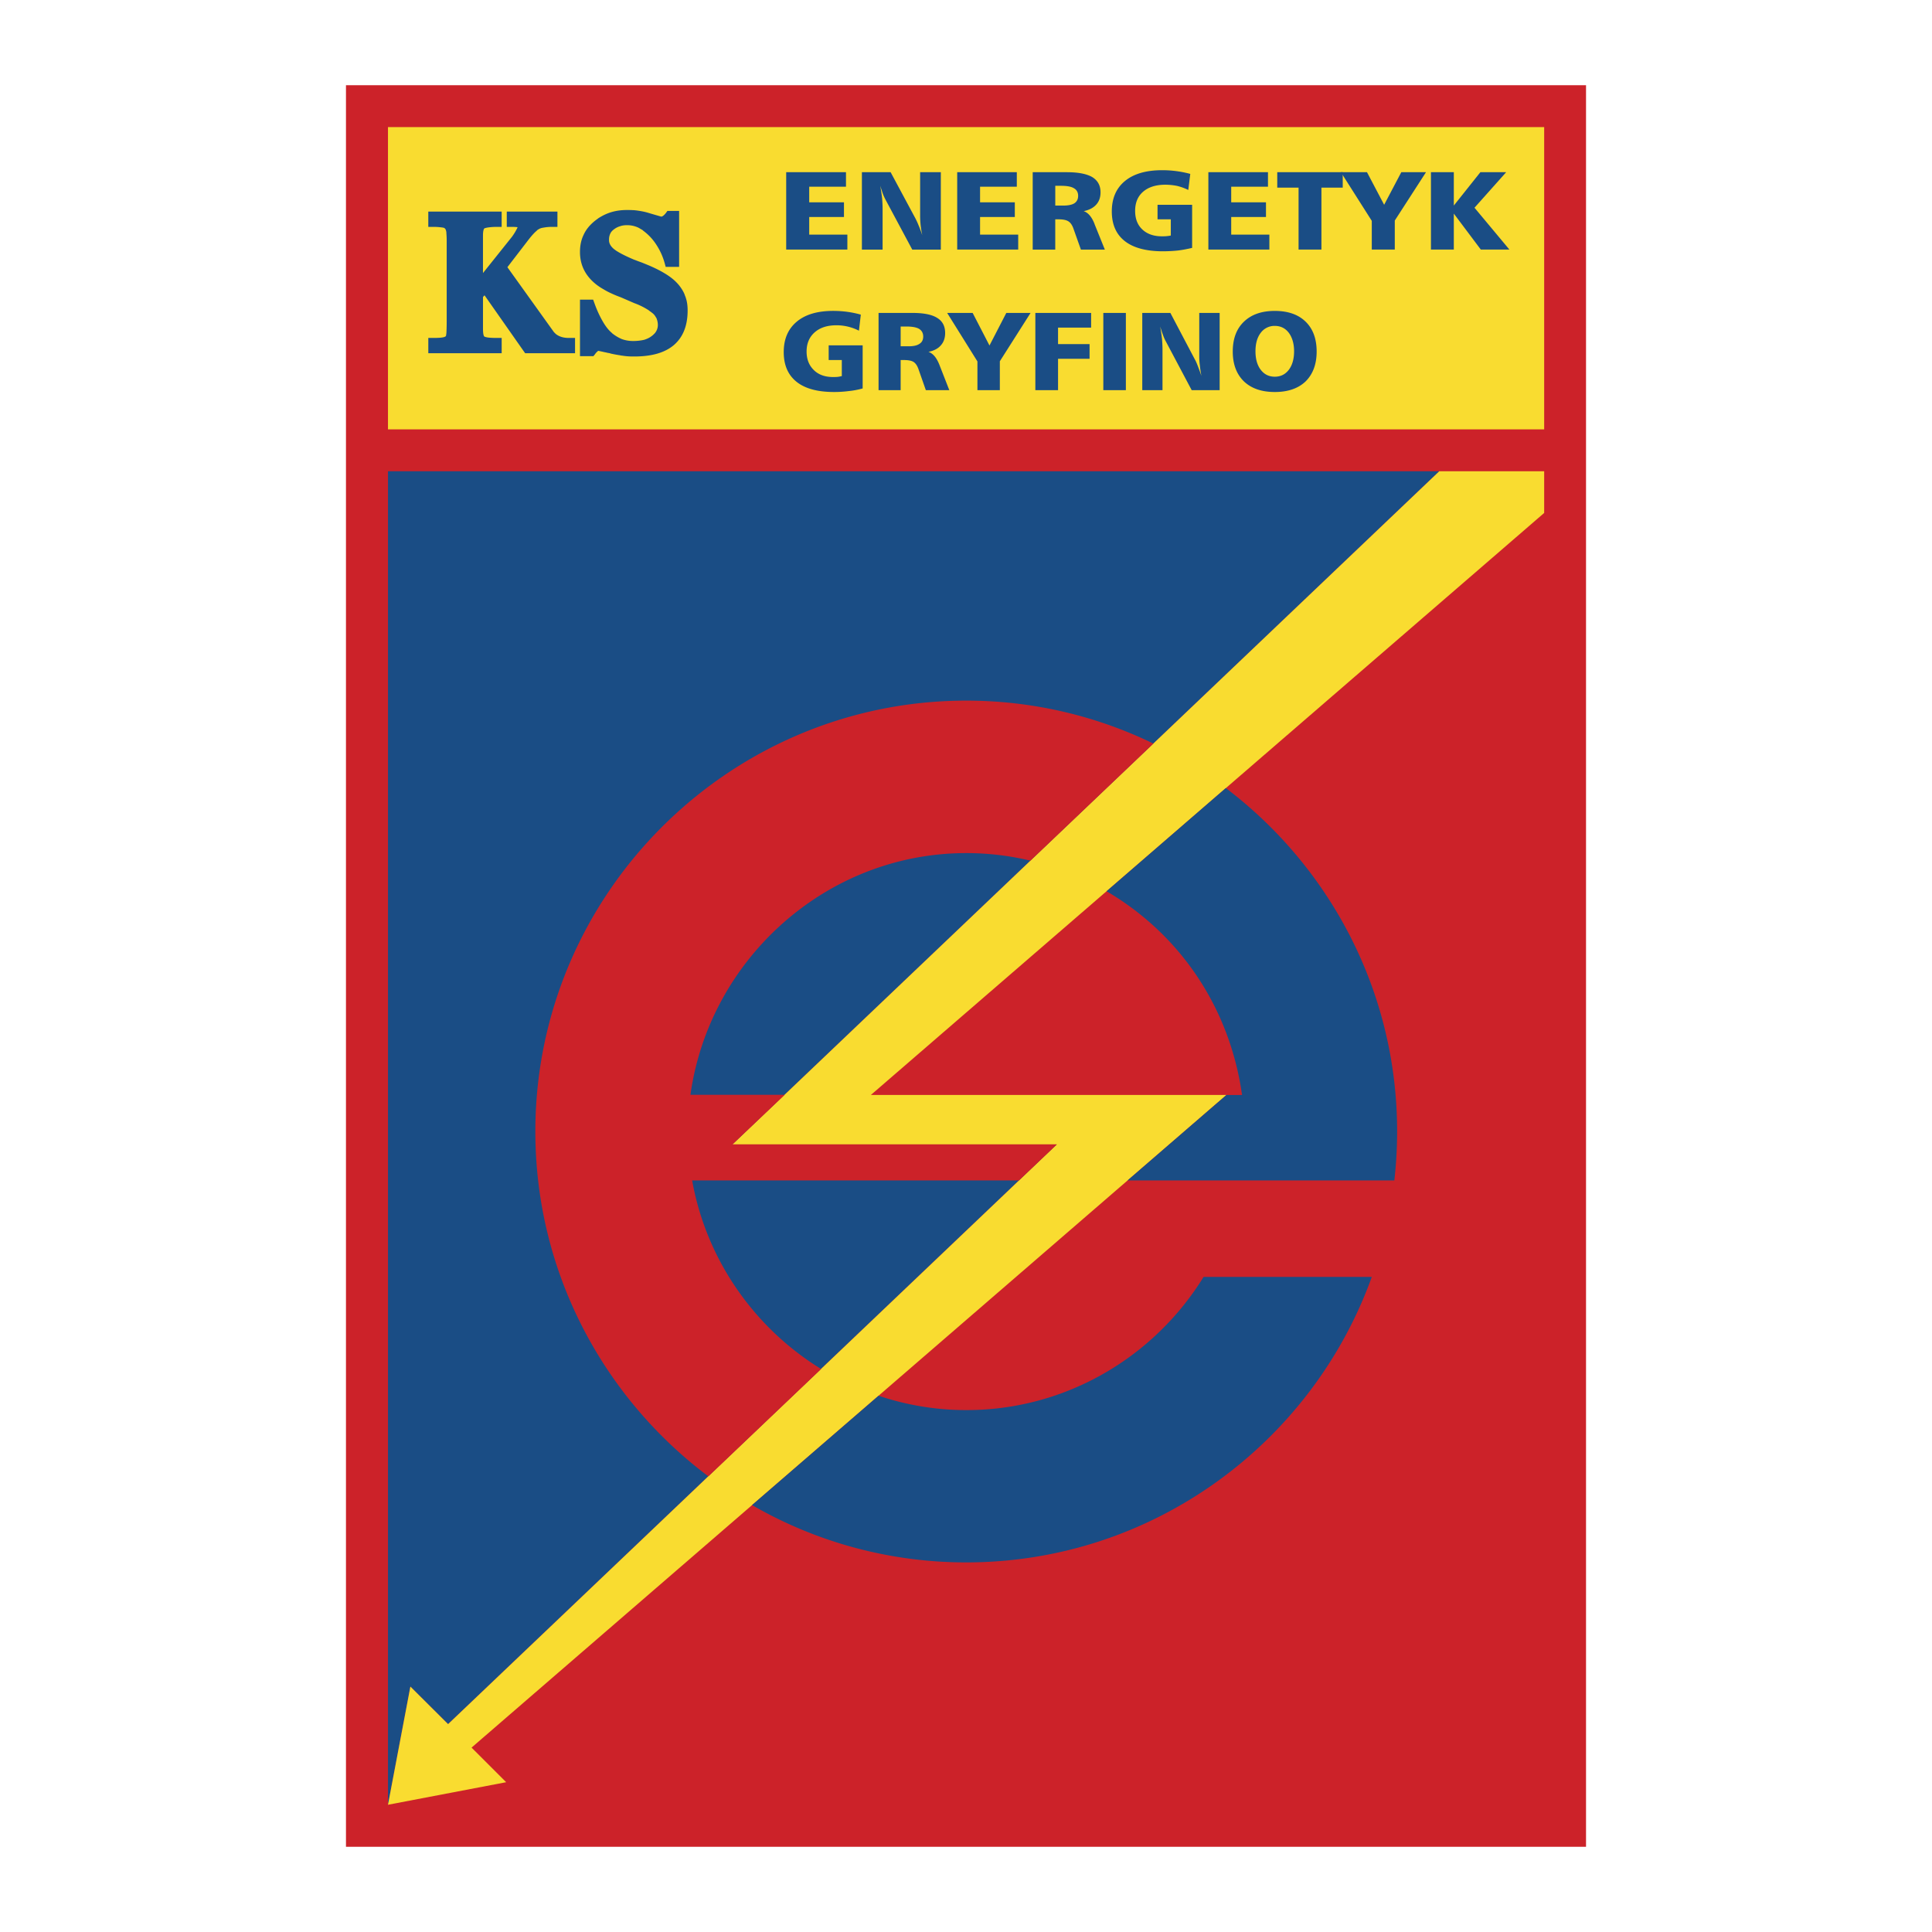
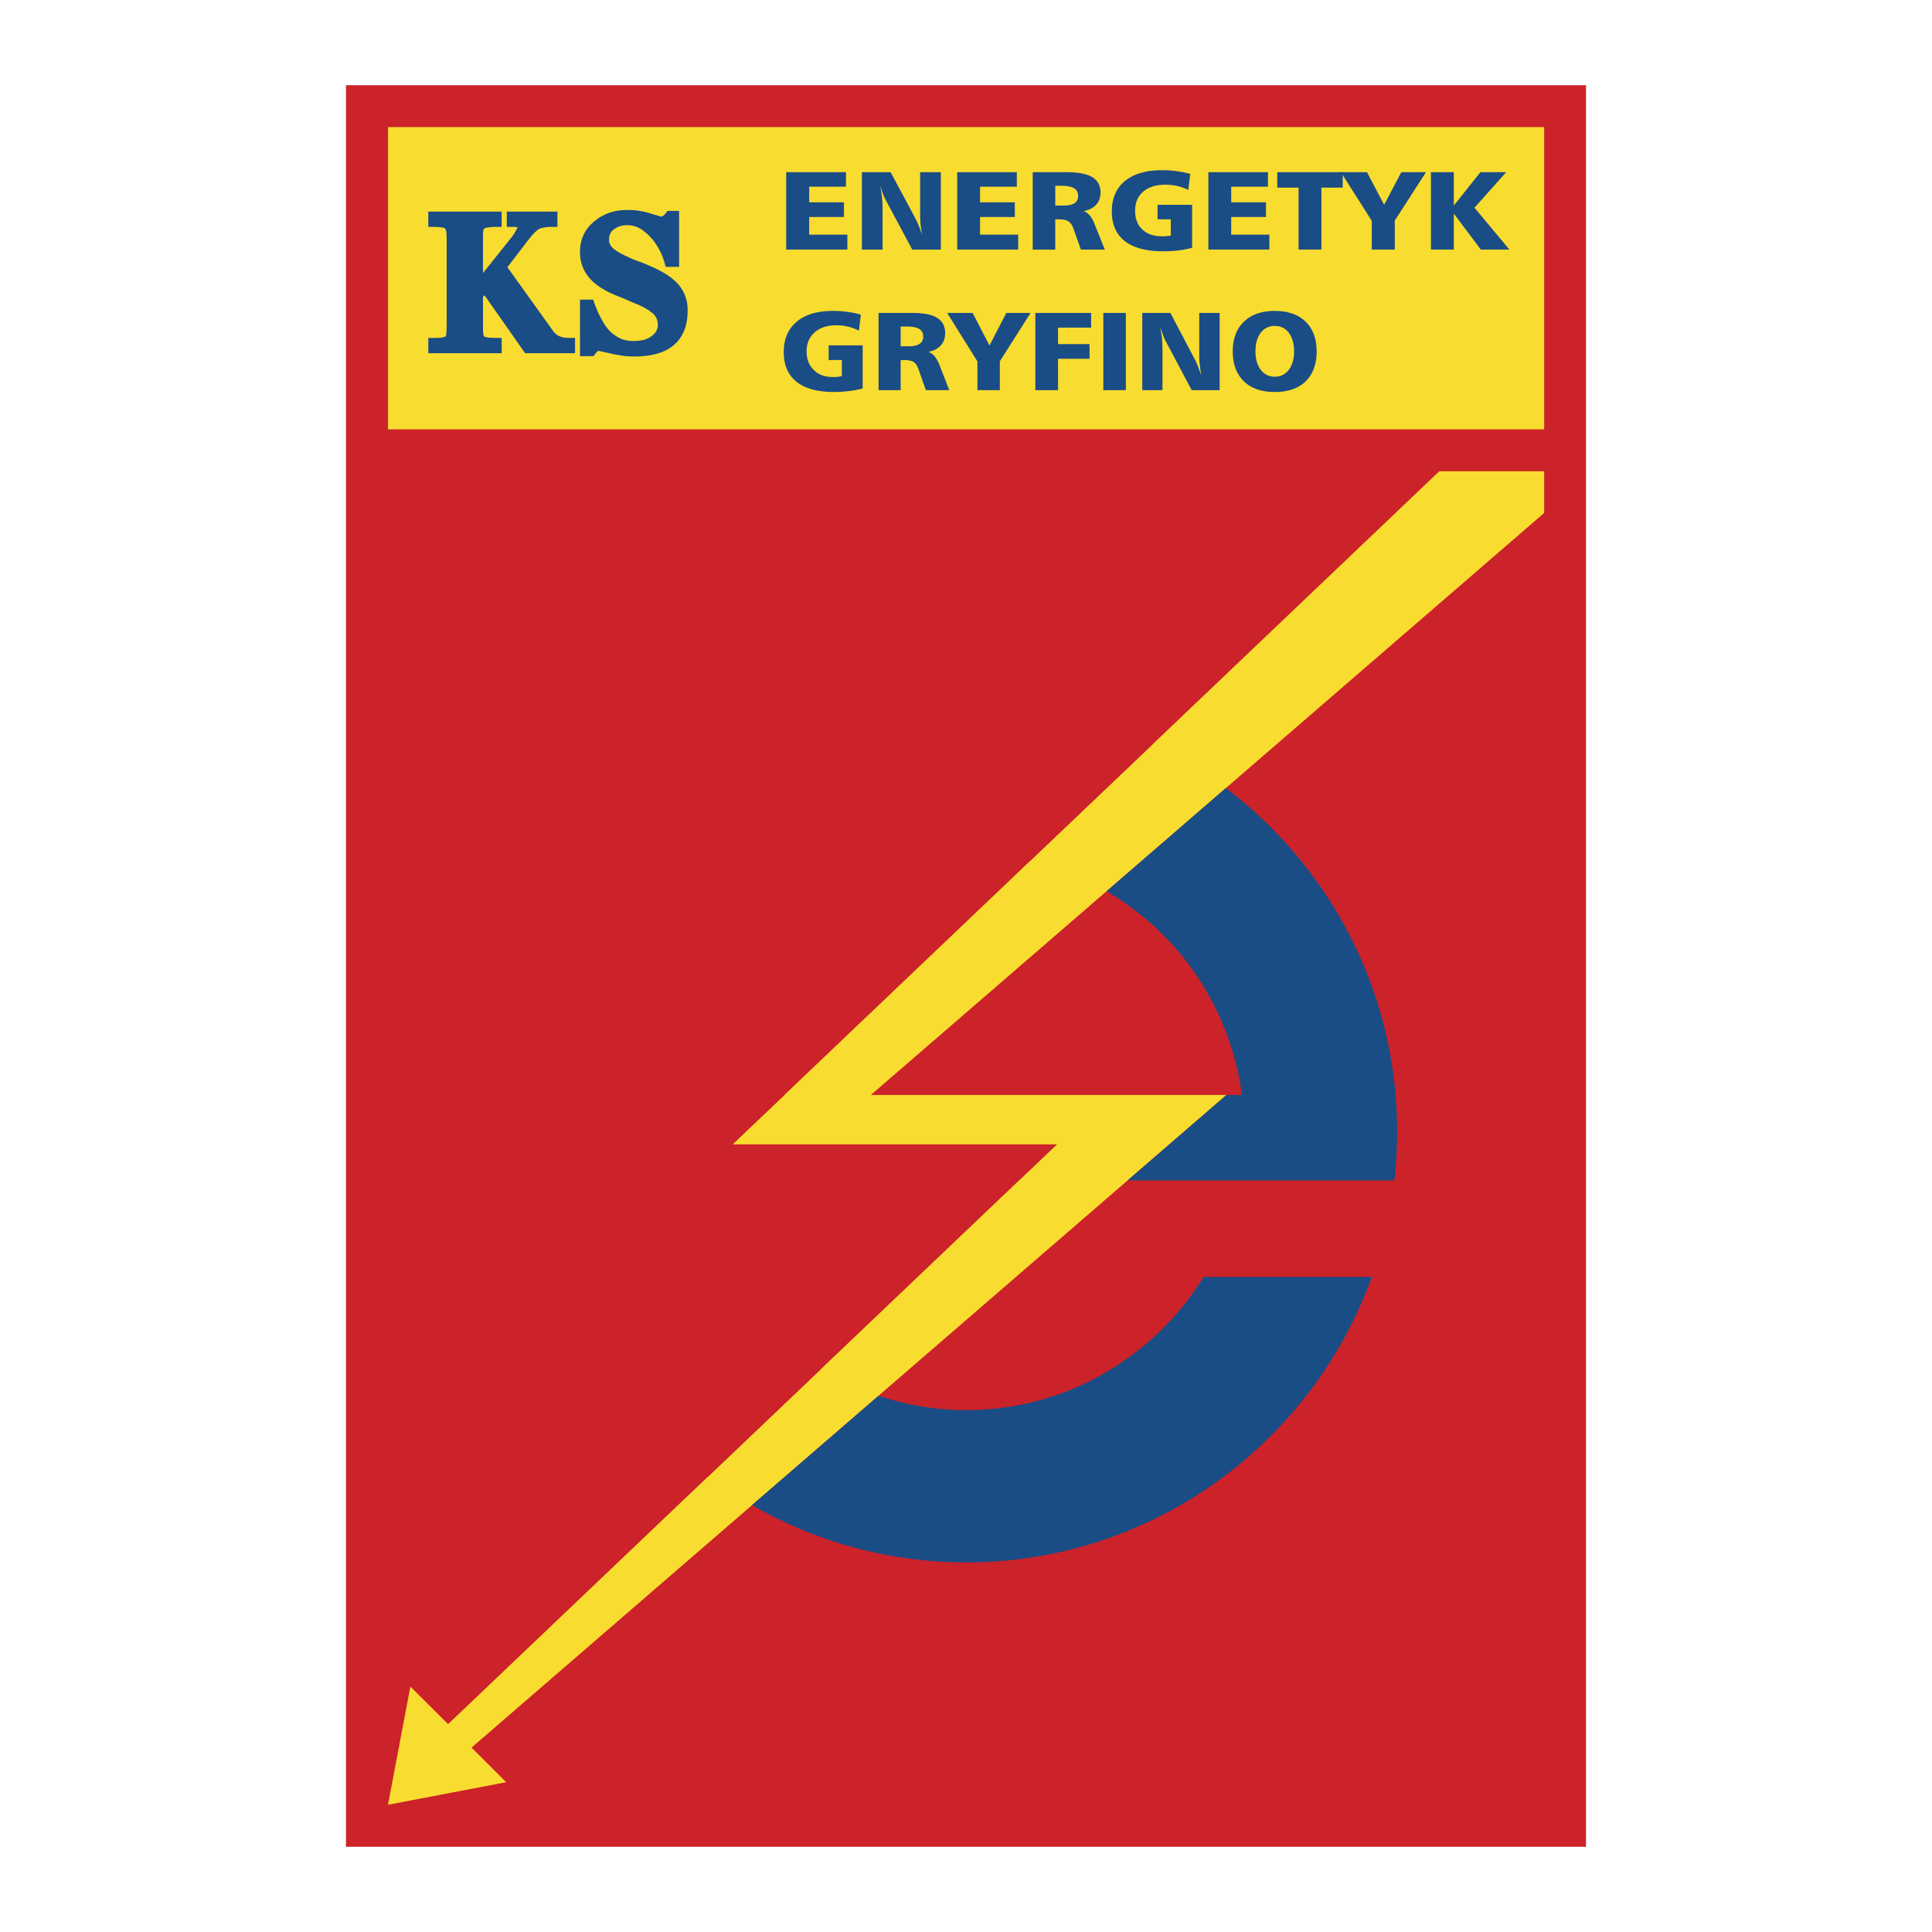
<svg xmlns="http://www.w3.org/2000/svg" width="2500" height="2500" viewBox="0 0 192.756 192.756">
  <g fill-rule="evenodd" clip-rule="evenodd">
    <path fill="#fff" d="M0 0h192.756v192.756H0V0z" />
    <path fill="#cc2229" d="M34.518 184.252h123.72V8.504H34.518v175.748z" />
-     <path d="M38.709 180.061V47.016h104.888a144148.018 144148.018 0 0 1-70.521 67.162h32.363l-60.735 57.838-3.76-3.744-2.235 11.789z" fill="#1a4d85" />
    <path fill="#f9dc30" d="M38.709 12.68h115.353v30.16H38.709V12.68zM154.062 47.016v4.161l-67.177 58.069h35.476l-75.314 65.113 3.453 3.452-11.791 2.25 2.235-11.79 3.761 3.745 60.734-57.838H73.077l70.521-67.162h10.464z" />
    <path d="M87.655 139.252a27.446 27.446 0 0 0 8.753 1.434c9.986 0 18.771-5.332 23.671-13.285h16.783c-5.965 16.582-21.869 28.48-40.455 28.48a42.63 42.63 0 0 1-21.375-5.719l12.623-10.91zM122.299 78.625c10.373 7.86 17.092 20.295 17.092 34.258 0 1.65-.094 3.283-.277 4.887h-26.615l9.863-8.523h1.557c-1.203-8.553-6.041-15.935-13.516-20.327l11.896-10.295z" fill="#1a4d85" />
-     <path d="M96.409 69.902a42.673 42.673 0 0 1 18.664 4.284l-12.268 11.682a27.43 27.43 0 0 0-6.396-.755c-14.009 0-25.644 10.634-27.524 24.118h9.401l-5.209 4.947h32.363l-3.775 3.592h-32.61c1.418 7.936 6.226 14.732 12.868 18.816l-11.25 10.711c-10.464-7.859-17.261-20.359-17.261-34.414 0-23.655 19.31-42.981 42.997-42.981z" fill="#cc2229" />
+     <path d="M96.409 69.902a42.673 42.673 0 0 1 18.664 4.284l-12.268 11.682a27.43 27.43 0 0 0-6.396-.755c-14.009 0-25.644 10.634-27.524 24.118h9.401l-5.209 4.947h32.363l-3.775 3.592h-32.61c1.418 7.936 6.226 14.732 12.868 18.816l-11.25 10.711c-10.464-7.859-17.261-20.359-17.261-34.414 0-23.655 19.31-42.981 42.997-42.981" fill="#cc2229" />
    <path d="M66.311 26.242a6.74 6.74 0 0 0-.354-.971 6.826 6.826 0 0 0-.478-.862 5.32 5.32 0 0 0-.617-.786 5.604 5.604 0 0 0-.724-.632v-.016c-.077-.046-.139-.093-.216-.123-.062-.047-.124-.077-.201-.124a2.656 2.656 0 0 0-1.156-.262c-.262 0-.493.031-.709.108a1.854 1.854 0 0 0-.601.308c-.17.124-.293.263-.37.432-.077.17-.123.354-.123.586v.031a.94.94 0 0 0 .107.462c.077.154.2.292.354.431h.016v.016-.016.016c.046.031.108.077.169.124.062.046.139.092.216.139.401.246.971.524 1.665.816h.015c.231.093.478.185.74.277l.678.277c1.156.494 2.019 1.002 2.589 1.526.215.201.4.401.555.617.169.231.308.462.416.709v.015c.031.046.046.124.077.201.046.092.062.169.077.215.124.385.169.786.169 1.217 0 1.526-.462 2.666-1.371 3.452-.91.771-2.22 1.141-3.945 1.141h-.139c-.309 0-.647-.016-1.033-.077-.108-.016-.154-.016-.185-.016v-.015a13.657 13.657 0 0 1-1.017-.186h-.016v-.015c-.216-.046-.324-.062-.324-.062-.123-.03.047 0-.277-.062a20.71 20.71 0 0 0-.647-.139c-.031 0 .031 0 .015.031-.015 0-.03.016-.046.031a1.293 1.293 0 0 0-.262.293l-.154.185h-1.338v-5.641h1.31l.124.339c.262.739.555 1.356.863 1.88.277.478.585.863.909 1.125h-.015c.324.262.663.462 1.002.601.354.124.708.185 1.109.185.416 0 .786-.046 1.11-.123.293-.093.555-.216.755-.386h.016c.046-.046.107-.092.154-.139l.139-.139c.185-.231.292-.508.292-.801 0-.277-.062-.508-.154-.725-.031-.031-.046-.062-.062-.092a1.279 1.279 0 0 0-.417-.447v-.016s0 .016-.031-.015c-.046-.031-.108-.077-.185-.124v-.015c-.077-.046-.154-.108-.215-.139a7.024 7.024 0 0 0-1.326-.632l-.031-.016-1.279-.555a11.044 11.044 0 0 1-.971-.401 6.549 6.549 0 0 1-.755-.4 5.81 5.81 0 0 1-.602-.386 4.698 4.698 0 0 1-.509-.431c-.832-.802-1.232-1.772-1.232-2.897 0-.616.108-1.187.354-1.695.231-.524.601-.971 1.063-1.356l.015-.016c.139-.108.262-.2.385-.292.139-.093.277-.17.416-.247.74-.4 1.541-.585 2.435-.585h.015c.216 0 .416 0 .602.015h.092c.139.015.308.031.493.062a8 8 0 0 1 .585.108c.2.046.401.108.601.17l1.063.308c.046-.015.092-.031.154-.062 0 0 0-.016.031-.031.092-.062.169-.154.262-.262l.154-.216h1.171v5.579H66.415l-.104-.382zM44.535 23.191a.951.951 0 0 0-.062-.262c0-.015 0-.015-.015-.031 0-.016 0-.031-.016-.031a.336.336 0 0 0-.154-.139c-.016 0-.046 0-.062-.016-.031 0-.062-.015-.108-.015a6.088 6.088 0 0 0-.878-.062h-.509V21.11h7.32V22.636h-.524a6.01 6.01 0 0 0-.862.062c-.17.031-.293.062-.339.092l-.016.015-.015.016a.672.672 0 0 0-.046.108c-.046.154-.062.339-.062.601v3.714l2.882-3.606c.216-.293.37-.555.462-.74a1.34 1.34 0 0 0 .108-.231 5.049 5.049 0 0 0-.555-.031h-.523V21.11h5.054V22.636h-.509a4.6 4.6 0 0 0-.894.077c-.216.031-.37.092-.462.154l-.015.015h-.015c-.016 0-.046.031-.077.046-.031.031-.062.046-.093.093-.231.185-.523.508-.878.971l-2.049 2.666 4.484 6.257.016.015c.046.077.092.139.154.216l.169.169c.324.262.755.4 1.279.4h.648v1.526h-4.978l-.154-.216-3.899-5.563-.154.169v3.144c0 .277.015.508.062.663 0 0 .015.031.015.062.031.046.031.062.046.062.046.046.17.077.339.108.231.031.524.046.878.046h.524v1.526h-7.32v-1.526h.509c.57 0 .94-.03 1.125-.107.046-.016.077-.046.107-.062.016-.015.016-.046.031-.062 0-.015 0-.046.015-.077v-.016c0-.031 0-.077.016-.123.015-.247.031-.632.031-1.171v-8.137c0-.293-.016-.509-.031-.693v-.077zM142.766 17.181h2.281v3.328l2.65-3.328h2.573l-3.159 3.544 3.483 4.176h-2.852l-2.695-3.59v3.59h-2.281v-7.72zM133.781 17.181h2.604l1.711 3.251 1.711-3.251h2.464l-3.113 4.823v2.897h-2.295v-2.866l-3.082-4.854z" fill="#1a4d85" />
    <path fill="#1a4d85" d="M127.432 17.181h6.533v1.541h-2.125v6.179h-2.281v-6.179h-2.127v-1.541zM120.559 17.181h5.947v1.448h-3.668v1.557h3.469v1.464h-3.469v1.757h3.807v1.494h-6.086v-7.72zM118.754 17.35l-.199 1.603a5.49 5.49 0 0 0-1.094-.4 6.109 6.109 0 0 0-1.188-.124c-.939 0-1.68.231-2.219.694-.539.462-.801 1.109-.801 1.911 0 .786.23 1.403.723 1.865.479.447 1.125.678 1.943.678.168 0 .338 0 .477-.016.154-.015.277-.031.416-.062v-1.618h-1.324v-1.449h3.451v4.3c-.461.108-.924.2-1.418.262a15.7 15.7 0 0 1-1.494.077c-1.664 0-2.943-.339-3.807-1.017s-1.295-1.664-1.295-2.958c0-1.295.432-2.312 1.311-3.036s2.127-1.079 3.713-1.079a10.733 10.733 0 0 1 2.805.369zM103.035 17.181h3.422c1.125 0 1.973.169 2.527.493.539.339.816.833.816 1.511 0 .508-.139.909-.432 1.233s-.709.54-1.248.647c.447.154.801.57 1.078 1.264v.016l1.033 2.558h-2.389l-.756-2.126c-.123-.339-.291-.57-.492-.694-.217-.138-.539-.2-.986-.2h-.324v3.021h-2.25v-7.723h.001zm2.25 1.356v1.973h.803c.492 0 .861-.077 1.109-.231.246-.169.369-.416.369-.739 0-.339-.139-.602-.416-.755-.262-.17-.709-.247-1.295-.247h-.57v-.001zM95.5 17.181h5.947v1.448h-3.666v1.557h3.467v1.464h-3.467v1.757h3.805v1.494H95.5v-7.72zM85.991 17.181h2.867l2.481 4.624c.077.154.185.369.293.647.124.277.246.617.385 1.017a9.645 9.645 0 0 1-.169-1.048 8.802 8.802 0 0 1-.046-.879v-4.361h2.065v7.721h-2.851l-2.574-4.808a6.006 6.006 0 0 1-.339-.709c-.093-.262-.185-.54-.277-.848.077.462.139.878.185 1.264.031.385.046.725.046 1.017v4.084h-2.065v-7.721h-.001zM78.439 17.181h5.965v1.448h-3.668v1.557h3.467v1.464h-3.467v1.757h3.806v1.494h-6.103v-7.72zM127.186 31.02c1.309 0 2.342.354 3.082 1.079.723.709 1.094 1.695 1.094 2.974 0 1.264-.371 2.25-1.094 2.974-.74.709-1.773 1.064-3.082 1.064-1.311 0-2.344-.355-3.084-1.064-.738-.724-1.109-1.71-1.109-2.974 0-1.279.371-2.265 1.109-2.974.755-.725 1.773-1.079 3.084-1.079zm0 1.495a1.7 1.7 0 0 0-1.404.693c-.354.462-.523 1.079-.523 1.834 0 .771.17 1.387.523 1.849.355.463.818.693 1.404.693.584 0 1.047-.23 1.402-.693.338-.447.523-1.063.523-1.849 0-.755-.186-1.372-.523-1.834-.356-.462-.818-.693-1.402-.693zM113.963 31.22h2.805l2.434 4.623c.094.154.186.37.293.647s.232.616.371 1.017a9.923 9.923 0 0 1-.154-1.048 6.073 6.073 0 0 1-.062-.878V31.22h2.035v7.705h-2.791l-2.541-4.792a4.294 4.294 0 0 1-.324-.724c-.092-.247-.186-.54-.277-.833.076.447.139.878.186 1.264.029.385.045.725.045 1.017v4.068h-2.018V31.22h-.002zM110.078 31.22h2.25v7.705h-2.25V31.22zM103.297 31.22h5.564v1.464h-3.299v1.649h3.145v1.464h-3.145v3.128h-2.265V31.22zM94.498 31.22h2.543l1.68 3.252 1.679-3.252h2.42l-3.066 4.824v2.881h-2.236v-2.866l-3.02-4.839zM87.655 31.22h3.36c1.109 0 1.941.154 2.481.493.54.324.801.833.801 1.511 0 .493-.139.909-.432 1.233-.277.323-.693.539-1.232.647.446.154.801.57 1.079 1.264l1.001 2.558h-2.342l-.74-2.111c-.123-.339-.277-.57-.493-.709-.2-.123-.524-.185-.956-.185h-.324v3.005h-2.204V31.22h.001zm2.204 1.356v1.973h.786c.493 0 .848-.077 1.094-.247.247-.154.37-.4.37-.725 0-.339-.139-.601-.416-.77-.262-.154-.693-.231-1.279-.231h-.555zM85.883 31.39l-.186 1.603a4.838 4.838 0 0 0-1.078-.401 4.97 4.97 0 0 0-1.156-.139c-.925 0-1.649.231-2.188.709-.523.462-.801 1.094-.801 1.911 0 .771.247 1.387.724 1.85.462.462 1.11.693 1.911.693.17 0 .324 0 .462-.016.154-.016.277-.046.417-.077V35.92h-1.31v-1.464h3.39v4.299a8.075 8.075 0 0 1-1.387.262c-.478.062-.971.093-1.464.093-1.649 0-2.897-.339-3.745-1.018-.848-.678-1.279-1.664-1.279-2.959 0-1.31.432-2.312 1.295-3.036.862-.725 2.08-1.079 3.637-1.079.478 0 .94.031 1.402.092.462.064.909.156 1.356.28z" />
  </g>
</svg>